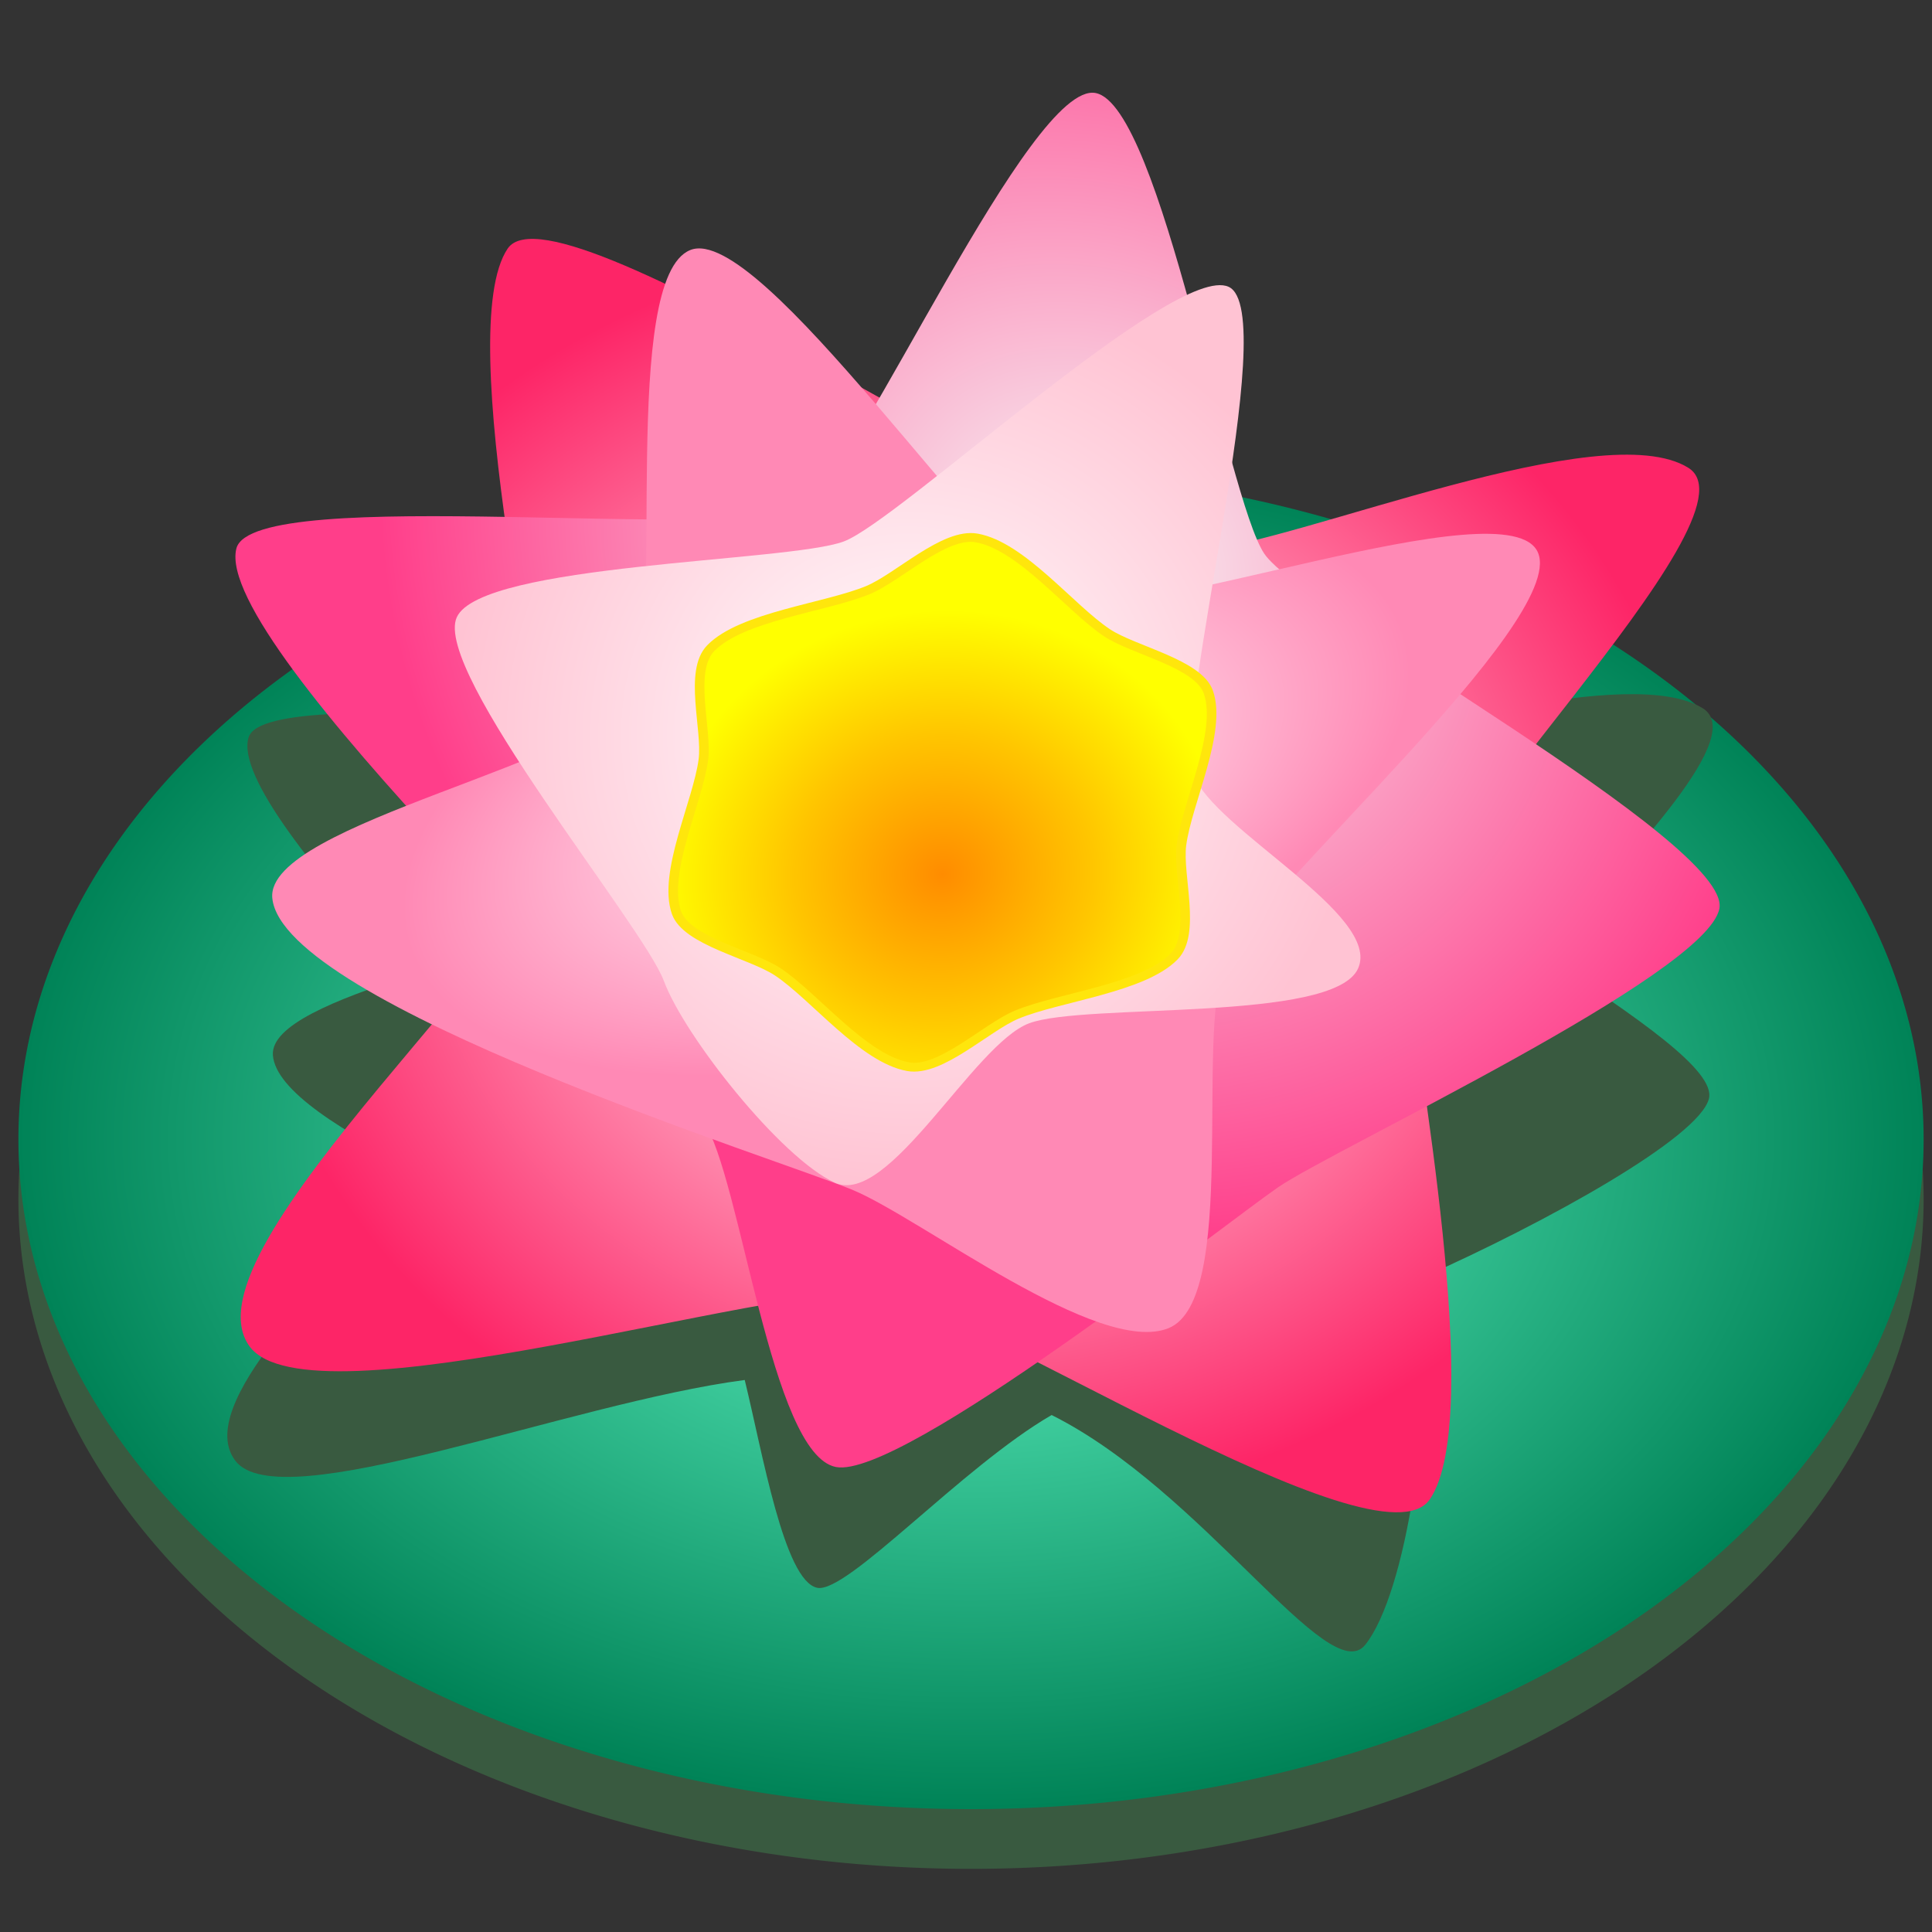
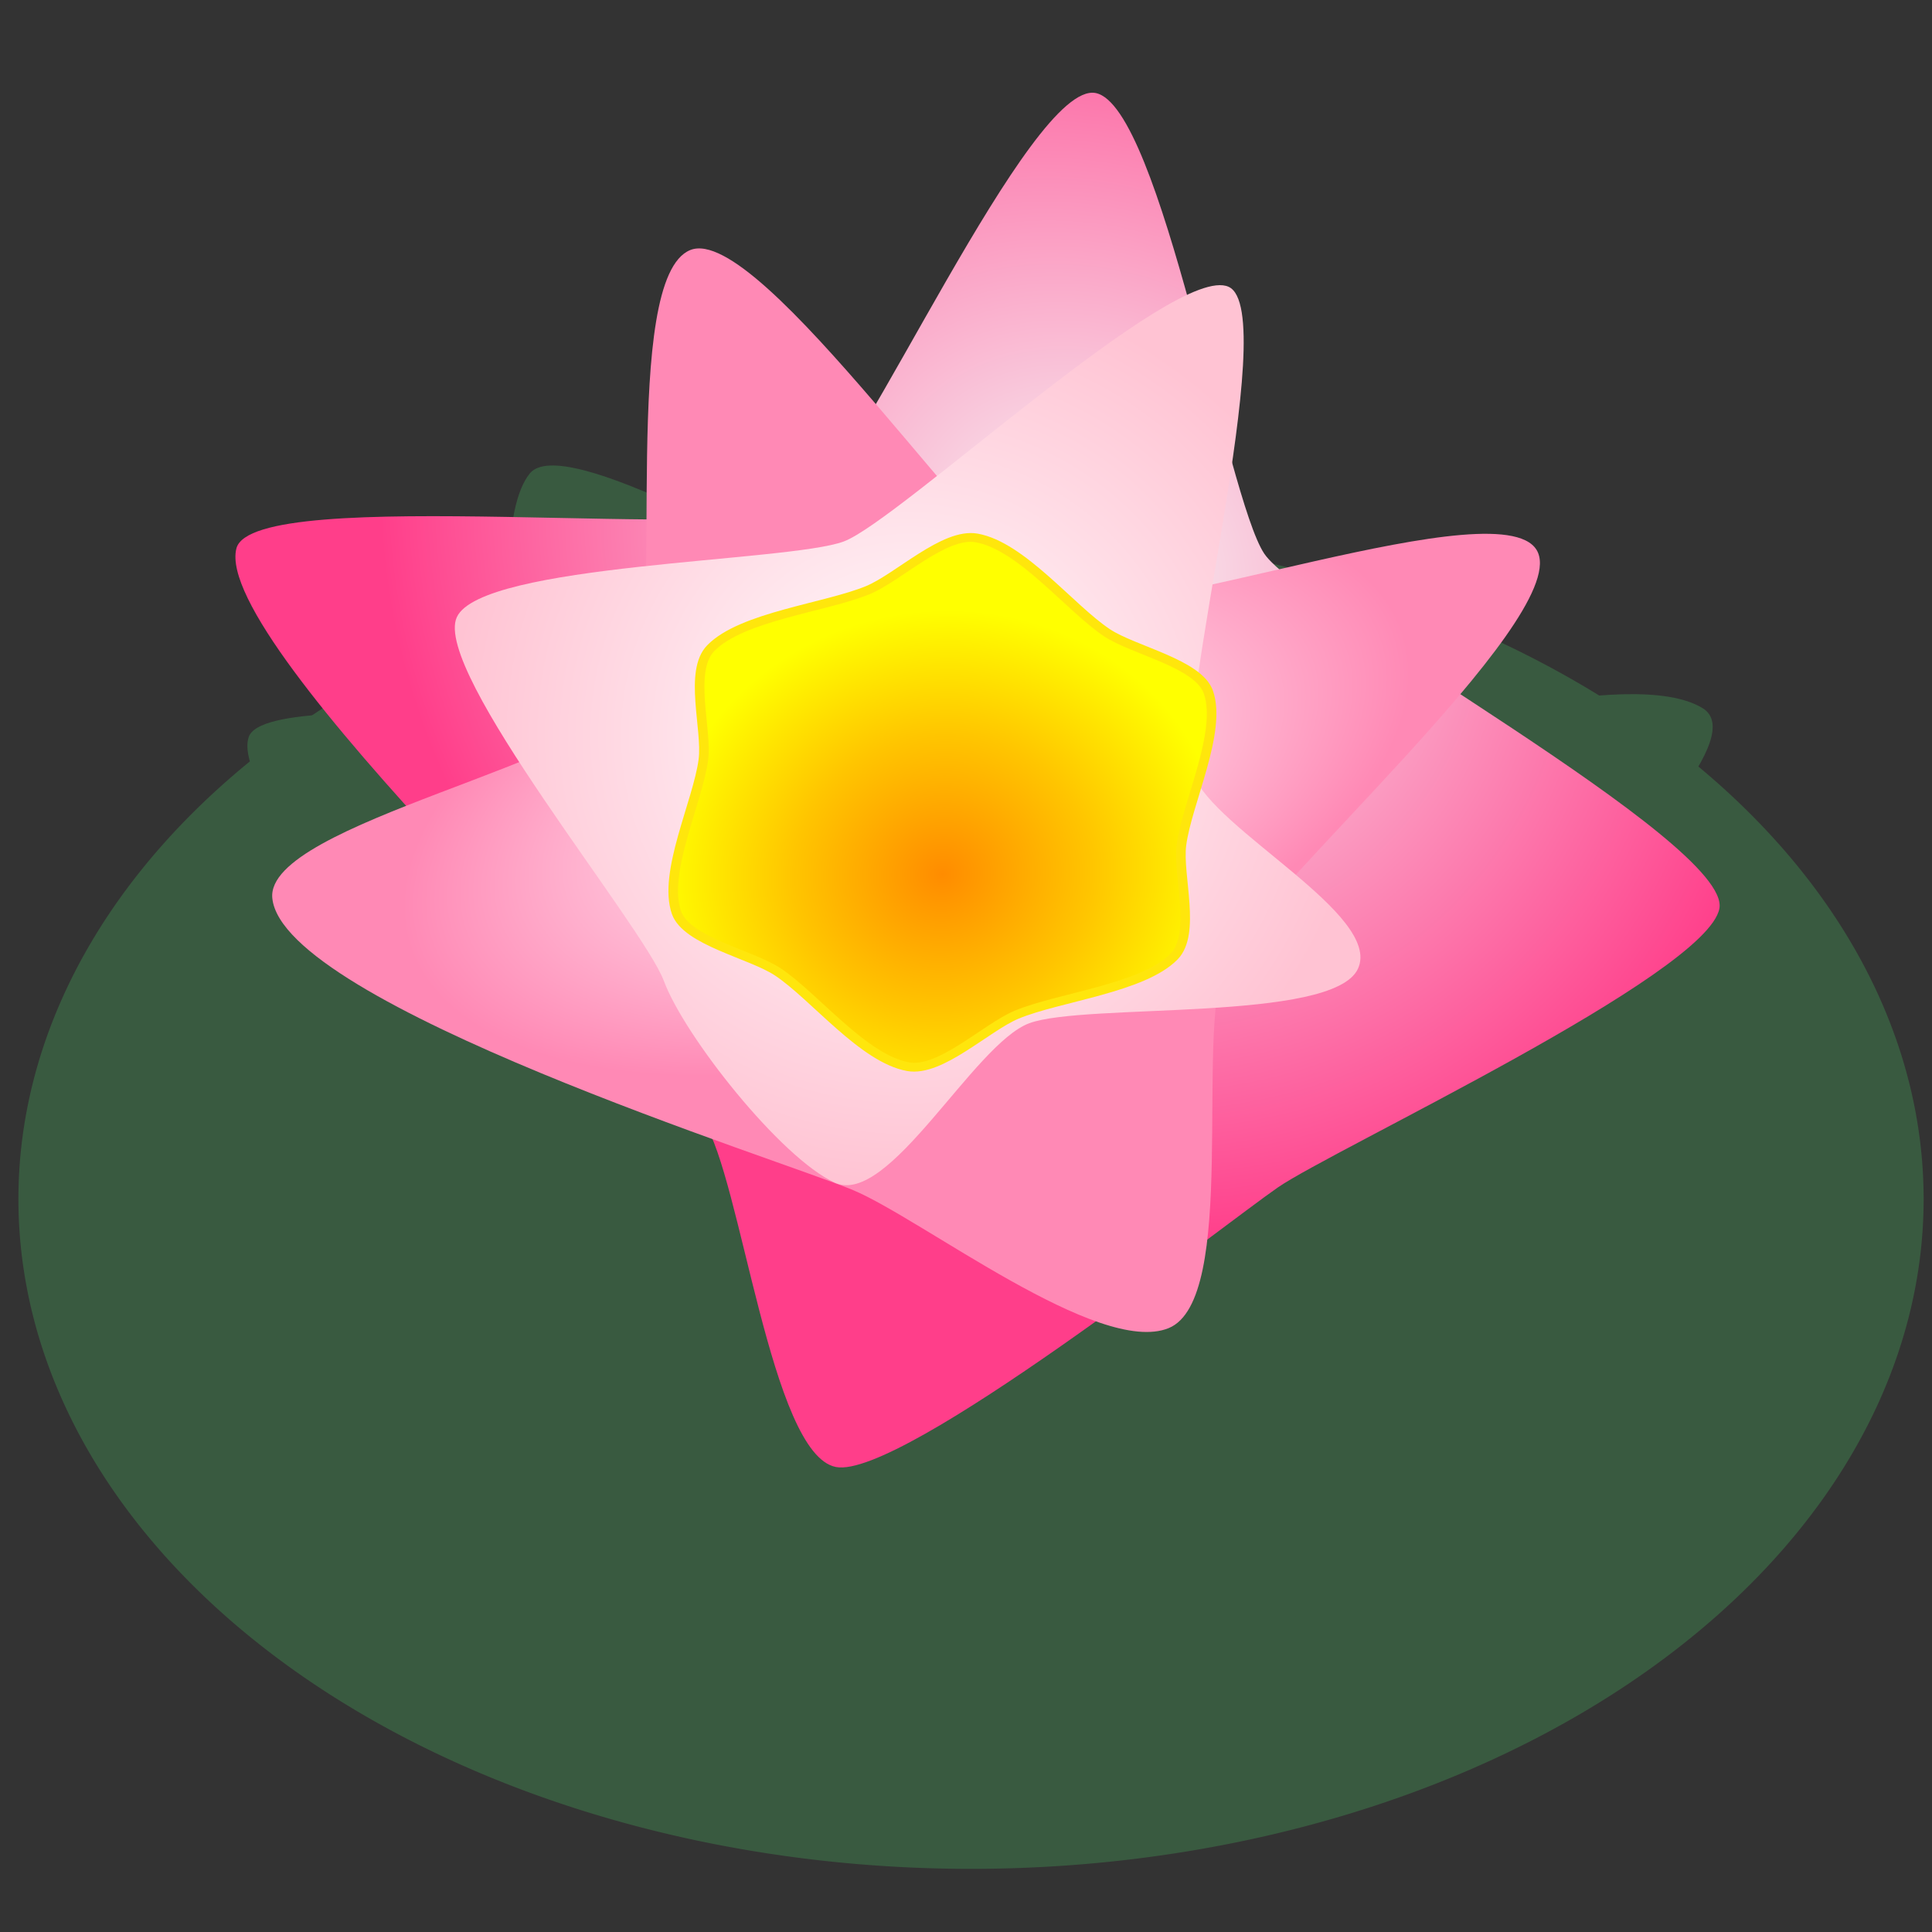
<svg xmlns="http://www.w3.org/2000/svg" xmlns:ns1="http://www.inkscape.org/namespaces/inkscape" xmlns:ns2="http://sodipodi.sourceforge.net/DTD/sodipodi-0.dtd" xmlns:xlink="http://www.w3.org/1999/xlink" version="1.0" width="220" height="220" id="svg2" ns1:version="0.48.4 r9939" ns2:docname="f2.svg" ns1:export-filename="/home/wilbert/f2.png" ns1:export-xdpi="209.45" ns1:export-ydpi="209.45">
  <rect width="100%" height="100%" fill="#333333" stroke="none" />
  <ns2:namedview pagecolor="#ffffff" bordercolor="#666666" borderopacity="1" objecttolerance="10" gridtolerance="10" guidetolerance="10" ns1:pageopacity="0" ns1:pageshadow="2" ns1:window-width="1920" ns1:window-height="1057" id="namedview47" showgrid="false" ns1:zoom="3.111809" ns1:cx="45.985523" ns1:cy="85.002797" ns1:window-x="0" ns1:window-y="0" ns1:window-maximized="1" ns1:current-layer="svg2" />
  <defs id="defs5">
    <linearGradient id="linearGradient3807">
      <stop style="stop-color:#69ffcd;stop-opacity:1;" offset="0" id="stop3809" />
      <stop style="stop-color:#008357;stop-opacity:1;" offset="1" id="stop3811" />
    </linearGradient>
    <linearGradient id="linearGradient3308">
      <stop id="stop3310" style="stop-color:#ff8c00;stop-opacity:1" offset="0" />
      <stop id="stop3316" style="stop-color:#ffc500;stop-opacity:1" offset="0.526" />
      <stop id="stop3312" style="stop-color:#ffff00;stop-opacity:1" offset="1" />
    </linearGradient>
    <linearGradient id="linearGradient3283">
      <stop id="stop3285" style="stop-color:#ffffff;stop-opacity:1" offset="0" />
      <stop id="stop3287" style="stop-color:#e7e7e7;stop-opacity:1" offset="1" />
    </linearGradient>
    <linearGradient id="linearGradient3277">
      <stop id="stop3279" style="stop-color:#ffffff;stop-opacity:1" offset="0" />
      <stop id="stop3281" style="stop-color:#ffc3d3;stop-opacity:1;" offset="1" />
    </linearGradient>
    <linearGradient id="linearGradient3243">
      <stop id="stop3245" style="stop-color:#ffffff;stop-opacity:1" offset="0" />
      <stop id="stop3247" style="stop-color:#ff89b5;stop-opacity:1;" offset="1" />
    </linearGradient>
    <linearGradient id="linearGradient3229">
      <stop id="stop3231" style="stop-color:#f7f7f7;stop-opacity:1" offset="0" />
      <stop id="stop3233" style="stop-color:#ff3e8a;stop-opacity:1;" offset="1" />
    </linearGradient>
    <linearGradient id="linearGradient3208">
      <stop id="stop3210" style="stop-color:#ffffff;stop-opacity:1;" offset="0" />
      <stop id="stop3212" style="stop-color:#fd2567;stop-opacity:1;" offset="1" />
    </linearGradient>
    <ns1:path-effect effect="bend_path" id="path-effect2428" />
    <ns1:path-effect effect="bend_path" id="path-effect2425" />
    <ns1:path-effect effect="bend_path" id="path-effect2423" />
    <radialGradient cx="107.719" cy="103.643" r="83.039" fx="107.719" fy="103.643" id="radialGradient3219" xlink:href="#linearGradient3208" gradientUnits="userSpaceOnUse" gradientTransform="matrix(1,0,0,0.873,242.771,20.381)" />
    <radialGradient cx="116.441" cy="62.612" r="84.506" fx="116.441" fy="62.612" id="radialGradient3227" xlink:href="#linearGradient3229" gradientUnits="userSpaceOnUse" gradientTransform="matrix(0.797,0.584,-0.522,0.712,303.658,-37.387)" />
    <radialGradient cx="100.442" cy="93.919" r="72.18" fx="100.442" fy="93.919" id="radialGradient3241" xlink:href="#linearGradient3243" gradientUnits="userSpaceOnUse" gradientTransform="matrix(1,0,0,0.855,242.771,20.874)" />
    <radialGradient cx="107.719" cy="103.643" r="83.039" fx="107.719" fy="103.643" id="radialGradient3255" xlink:href="#linearGradient3208" gradientUnits="userSpaceOnUse" gradientTransform="matrix(1,0,0,0.873,-172.029,-79.409)" />
    <radialGradient cx="116.441" cy="62.612" r="84.506" fx="116.441" fy="62.612" id="radialGradient3257" xlink:href="#linearGradient3229" gradientUnits="userSpaceOnUse" gradientTransform="matrix(0.797,0.584,-0.522,0.712,-111.143,-137.177)" />
    <radialGradient cx="100.442" cy="93.919" r="72.18" fx="100.442" fy="93.919" id="radialGradient3259" xlink:href="#linearGradient3243" gradientUnits="userSpaceOnUse" gradientTransform="matrix(1,0,0,0.855,-172.029,-78.916)" />
    <radialGradient cx="343.391" cy="94.883" r="52.187" fx="343.391" fy="94.883" id="radialGradient3275" xlink:href="#linearGradient3277" gradientUnits="userSpaceOnUse" gradientTransform="matrix(1,0,0,0.994,0,0.576)" />
    <radialGradient cx="107.719" cy="103.643" r="83.039" fx="107.719" fy="103.643" id="radialGradient3296" xlink:href="#linearGradient3208" gradientUnits="userSpaceOnUse" gradientTransform="matrix(1,0,0,0.873,242.771,20.381)" />
    <radialGradient cx="116.441" cy="62.612" r="84.506" fx="116.441" fy="62.612" id="radialGradient3298" xlink:href="#linearGradient3229" gradientUnits="userSpaceOnUse" gradientTransform="matrix(0.797,0.584,-0.522,0.712,303.658,-37.387)" />
    <radialGradient cx="100.442" cy="93.919" r="72.18" fx="100.442" fy="93.919" id="radialGradient3300" xlink:href="#linearGradient3243" gradientUnits="userSpaceOnUse" gradientTransform="matrix(1,0,0,0.855,242.771,20.874)" />
    <radialGradient cx="343.391" cy="94.883" r="52.187" fx="343.391" fy="94.883" id="radialGradient3302" xlink:href="#linearGradient3277" gradientUnits="userSpaceOnUse" gradientTransform="matrix(1,0,0,0.994,0,0.576)" />
    <radialGradient cx="90.575" cy="83.387" r="29.61" fx="90.575" fy="83.387" id="radialGradient3314" xlink:href="#linearGradient3308" gradientUnits="userSpaceOnUse" gradientTransform="matrix(1,0,0,1.014,0,-1.024)" />
    <radialGradient ns1:collect="always" xlink:href="#linearGradient3277" id="radialGradient3027" gradientUnits="userSpaceOnUse" gradientTransform="matrix(1,0,0,0.994,-240.039,-10.59)" cx="343.391" cy="94.883" fx="343.391" fy="94.883" r="52.187" />
    <radialGradient ns1:collect="always" xlink:href="#linearGradient3243" id="radialGradient3030" gradientUnits="userSpaceOnUse" gradientTransform="matrix(0.786,-0.244,0.118,0.38,13.192,78.77)" cx="100.442" cy="93.919" fx="100.442" fy="93.919" r="72.18" />
    <radialGradient ns1:collect="always" xlink:href="#linearGradient3229" id="radialGradient3033" gradientUnits="userSpaceOnUse" gradientTransform="matrix(0.797,0.584,-0.522,0.712,63.619,-48.553)" cx="116.441" cy="62.612" fx="116.441" fy="62.612" r="84.506" />
    <radialGradient ns1:collect="always" xlink:href="#linearGradient3208" id="radialGradient3036" gradientUnits="userSpaceOnUse" gradientTransform="matrix(1,0,0,0.873,2.732,9.215)" cx="107.719" cy="103.643" fx="107.719" fy="103.643" r="83.039" />
    <radialGradient ns1:collect="always" xlink:href="#linearGradient3807" id="radialGradient3813" cx="220.339" cy="743.888" fx="220.339" fy="743.888" r="108.475" gradientTransform="matrix(1,0,0,0.703,0,220.842)" gradientUnits="userSpaceOnUse" />
  </defs>
  <path d="M 328.814,743.888 A 108.475,76.271 0 1 1 111.864,743.888 A 108.475,76.271 0 1 1 328.814,743.888 z" transform="translate(-109.767,-607.349)" id="path3779" style="opacity:1;fill:#395a40;fill-opacity:1;fill-rule:nonzero;stroke:#000000;stroke-width:0;stroke-linecap:butt;stroke-linejoin:round;stroke-miterlimit:4;stroke-dasharray:none;stroke-dashoffset:0;stroke-opacity:1" />
-   <path d="M 328.814,743.888 A 108.475,76.271 0 1 1 111.864,743.888 A 108.475,76.271 0 1 1 328.814,743.888 z" transform="translate(-109.767,-614.152)" id="path3777" style="opacity:1;fill:url(#radialGradient3813);fill-opacity:1.0;fill-rule:nonzero;stroke:#000000;stroke-width:0;stroke-linecap:butt;stroke-linejoin:round;stroke-miterlimit:4;stroke-dasharray:none;stroke-dashoffset:0;stroke-opacity:1" />
  <path ns1:connector-curvature="0" style="fill:#395a40;fill-opacity:1;fill-rule:evenodd" id="path3249" d="m 127.499,39.863 c -5.343,-0.188 -16.826,18.242 -25.429,30.727 -0.66,-0.36 -1.301,-0.72 -1.961,-1.08 -7.706,-8.603 -15.213,-16.076 -18.996,-14.809 -1.243,0.416 -2.214,1.637 -2.971,3.397 -9.038,-4.23 -15.985,-6.472 -17.825,-4.17 -3.158,3.951 -2.717,15.534 -1.335,27.688 -15.091,-0.691 -29.597,-1.005 -30.666,2.33 -1.396,4.355 7.559,15.492 18.353,27.123 -8.569,2.781 -15.83,5.697 -15.594,9.081 0.276,3.962 7.8,8.799 17.666,13.55 -12.188,12.316 -26.669,26.463 -21.936,32.648 5.052,6.601 37.889,-6.569 57.998,-9.206 2.03,8.281 4.489,22.881 8.255,23.663 3.391,0.705 16.512,-13.786 26.695,-19.673 17.224,8.606 31.586,31.326 35.714,26.162 4.609,-5.767 7.962,-26.663 6.21,-41.689 14.63,-6.493 31.841,-16.109 32.923,-20.504 0.772,-3.138 -7.947,-9.137 -19.145,-16.474 11.174,-12.123 23.426,-24.941 18.418,-27.992 -8.159,-4.969 -34.597,3.035 -49.37,5.901 -4.015,-9.333 -9.74,-45.196 -16.664,-46.635 -0.115,-0.024 -0.221,-0.034 -0.343,-0.039 z" />
-   <path ns1:connector-curvature="0" style="fill:url(#radialGradient3036);fill-opacity:1;fill-rule:evenodd" id="path2417" d="m 162.827,170.716 c -5.774,8.556 -53.12,-22.444 -62.994,-23.484 -11.566,-1.218 -64.525,15.331 -71.395,6.107 C 20.192,142.266 64.404,105.093 63.335,94.947 62.162,83.813 51.47,37.698 57.807,28.309 c 5.774,-8.556 68.397,35.425 78.944,34.391 11.575,-1.135 45.749,-15.518 55.506,-9.428 8.891,5.549 -33.229,45.465 -32.161,55.61 1.173,11.134 9.067,52.444 2.731,61.833 z" />
  <path ns1:connector-curvature="0" style="fill:url(#radialGradient3033);fill-opacity:1;fill-rule:evenodd" id="path2430" d="M 95.187,167.05 C 87.749,165.605 84.378,134.066 80.124,127.703 75.87,121.341 24.115,73.46 26.917,62.458 c 1.897,-7.449 58.474,-0.525 64.74,-4.845 6.266,-4.32 25.665,-48.465 33.103,-47.02 7.438,1.445 14.947,46.087 19.201,52.45 4.254,6.363 53.25,32.864 51.828,40.418 -1.422,7.554 -43.992,27.421 -50.257,31.741 -6.266,4.32 -42.906,33.292 -50.345,31.848 z" />
  <path ns1:connector-curvature="0" style="fill:url(#radialGradient3030);fill-opacity:1;fill-rule:evenodd" id="path2435" d="m 133.077,151.235 c -7.945,3.24 -28.009,-12.381 -35.917,-15.708 -7.909,-3.327 -64.981,-21.174 -66.152,-33.257 -0.827,-8.54 37.898,-15.595 41.225,-23.504 3.327,-7.909 -1.584,-47.05 6.361,-50.29 7.945,-3.24 34.215,36.519 42.124,39.846 7.909,3.327 51.188,-13.308 54.427,-5.363 3.24,7.945 -32.381,39.043 -35.708,46.952 -3.327,7.909 1.584,38.084 -6.361,41.324 z" />
  <path ns1:connector-curvature="0" style="fill:url(#radialGradient3027);fill-opacity:1.0;fill-rule:evenodd" id="path3264" d="m 154.634,110.308 c -2.811,6.143 -31.1,3.854 -37.431,6.21 -6.332,2.356 -16.001,20.967 -22.144,18.156 -6.143,-2.811 -17.107,-16.642 -19.463,-22.974 -2.356,-6.332 -26.389,-35.278 -23.577,-41.421 2.811,-6.143 37.726,-6.263 44.058,-8.619 6.332,-2.356 37.688,-31.81 43.831,-28.999 6.143,2.811 -6.387,49.172 -4.031,55.504 2.356,6.332 21.569,16.001 18.758,22.144 z" />
  <path d="M 115.663,83.855 C 114.837,87.217 115.984,94.065 113.36,96.323 C 109.727,99.448 100.913,99.17 96.311,100.507 C 92.987,101.472 87.629,105.89 84.363,104.746 C 79.839,103.163 75.673,95.39 72.214,92.073 C 69.716,89.677 63.212,87.246 62.569,83.845 C 61.678,79.136 66.327,71.642 67.47,66.988 C 68.295,63.627 67.149,56.778 69.772,54.521 C 73.405,51.395 82.22,51.674 86.822,50.337 C 90.146,49.371 95.503,44.954 98.77,46.097 C 103.294,47.681 107.459,55.453 110.918,58.77 C 113.416,61.166 119.921,63.597 120.564,66.998 C 121.454,71.707 116.806,79.201 115.663,83.855 z" transform="matrix(1.083,-0.145,0.133,0.991,-1.883,29.897)" id="path3304" style="fill:url(#radialGradient3314);fill-opacity:1;fill-rule:evenodd;stroke:#ffe60c;stroke-opacity:1" />
</svg>